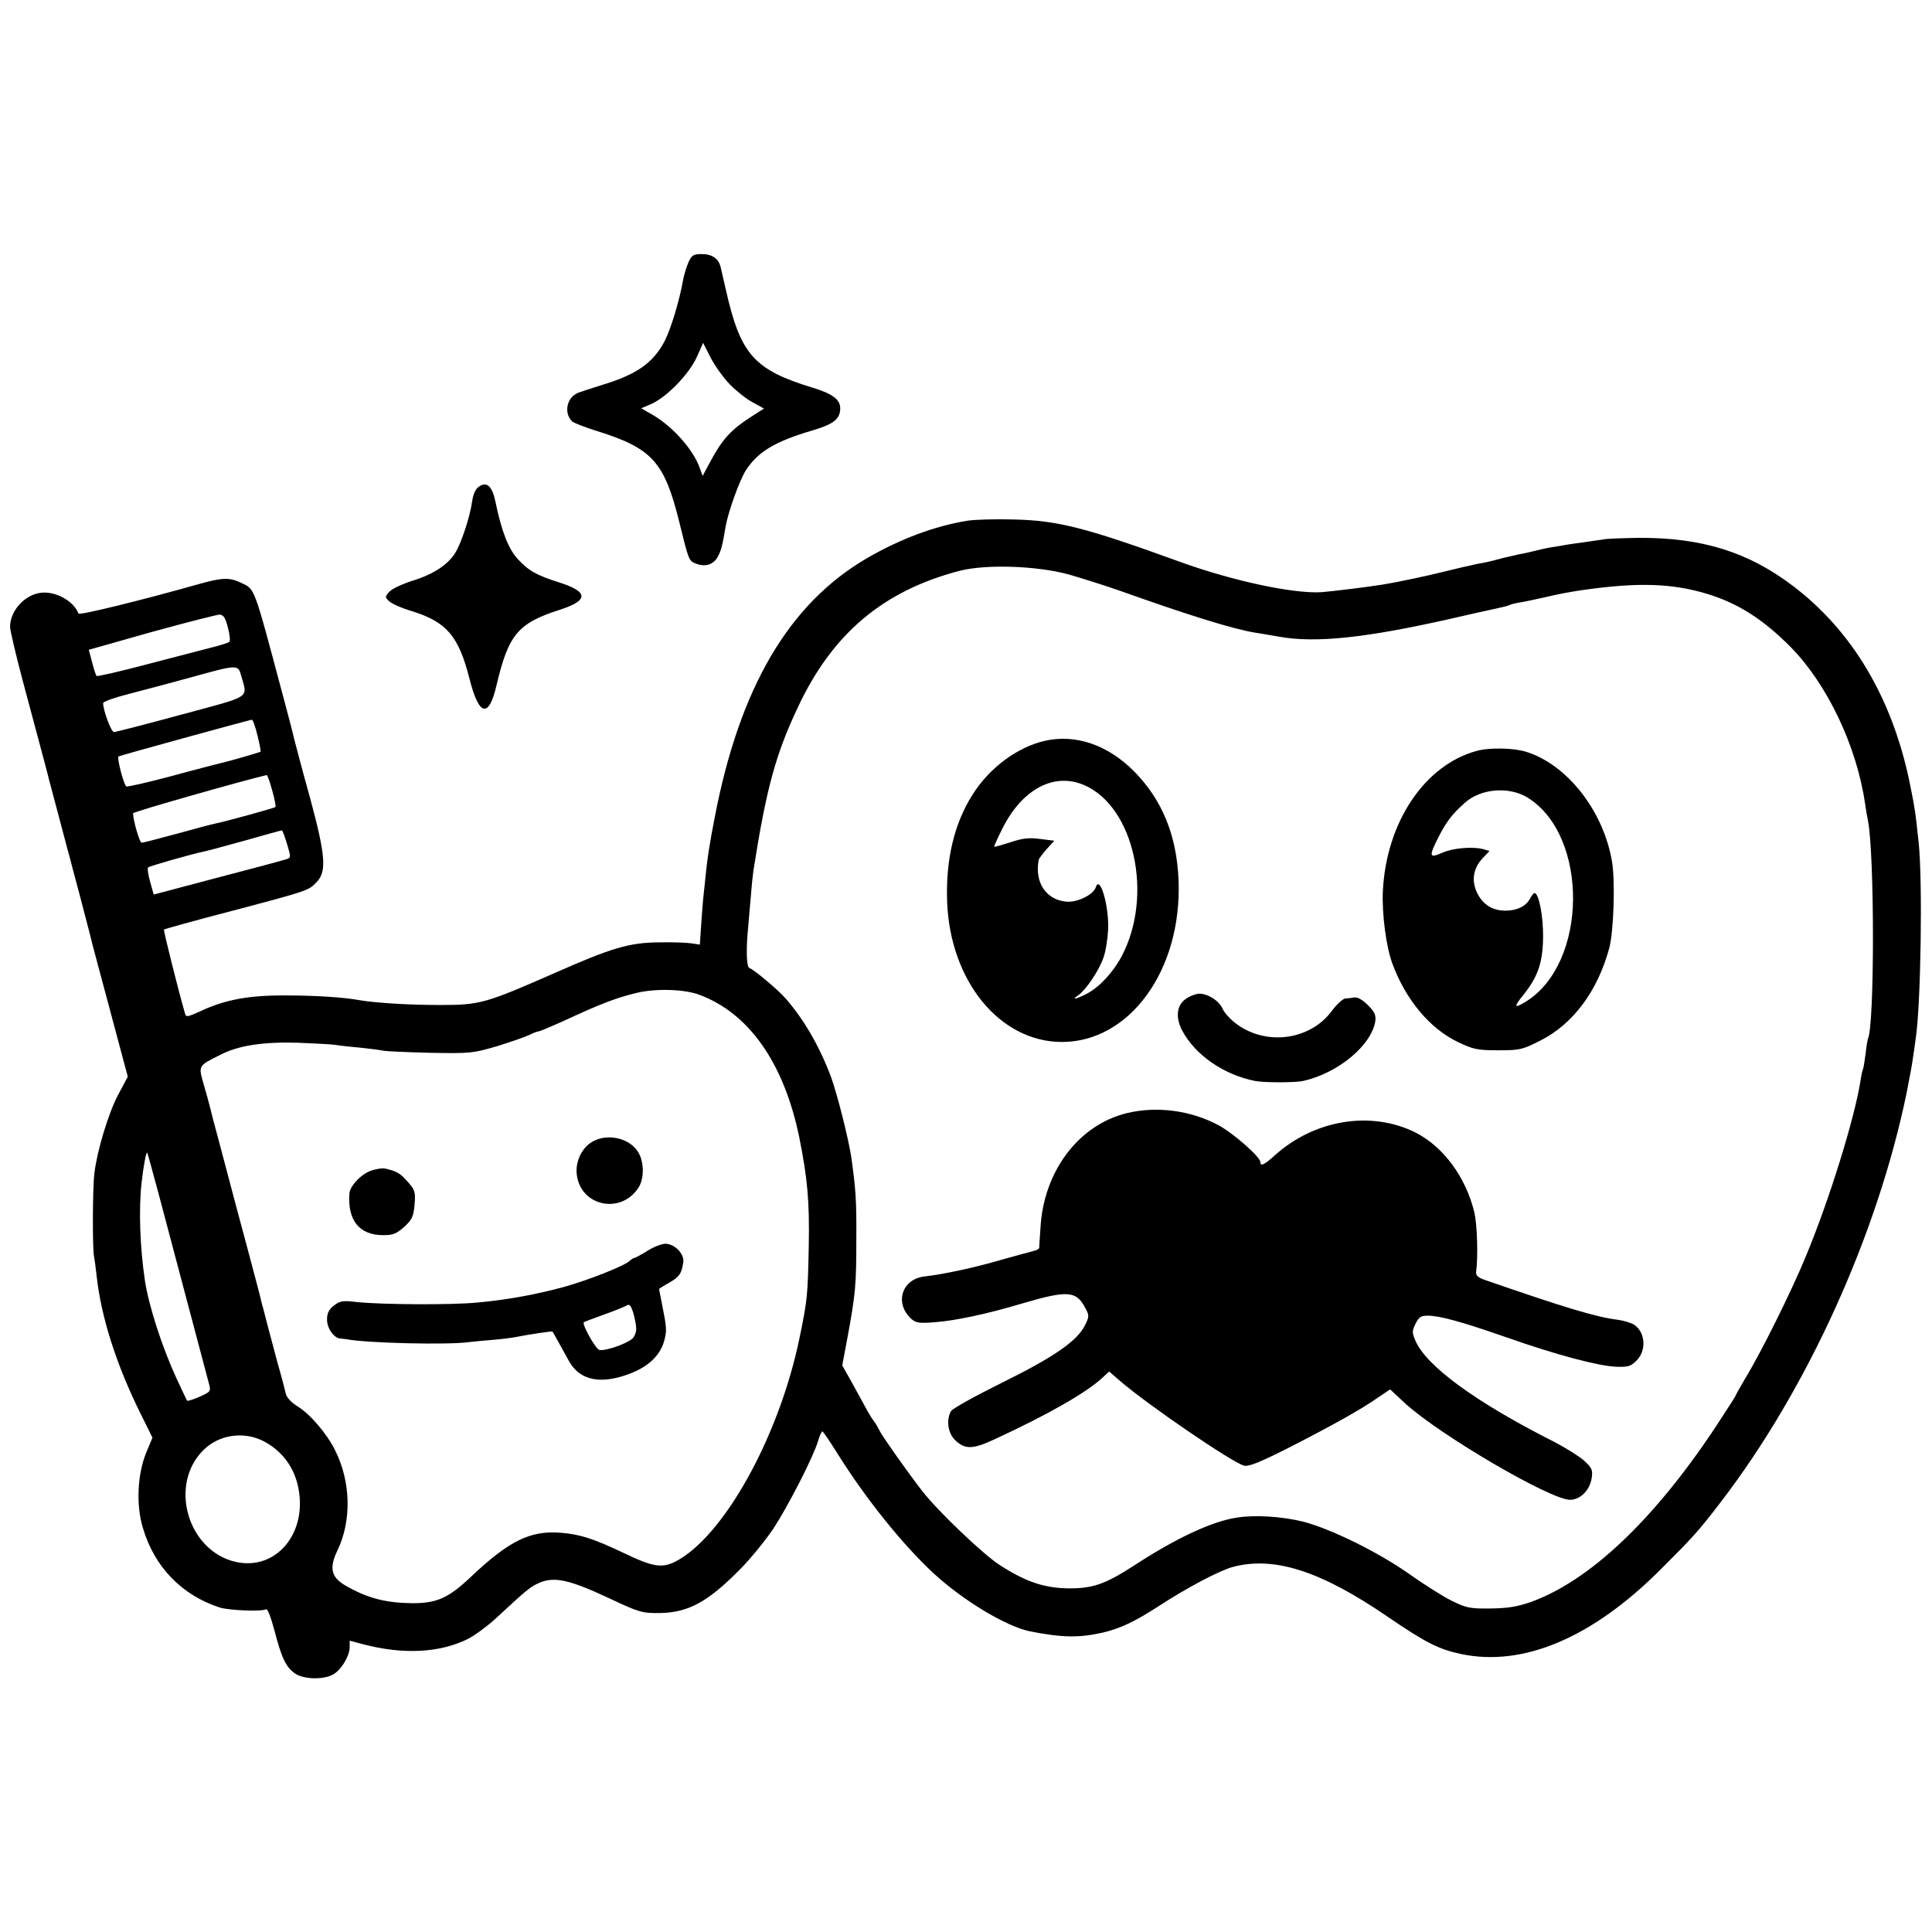
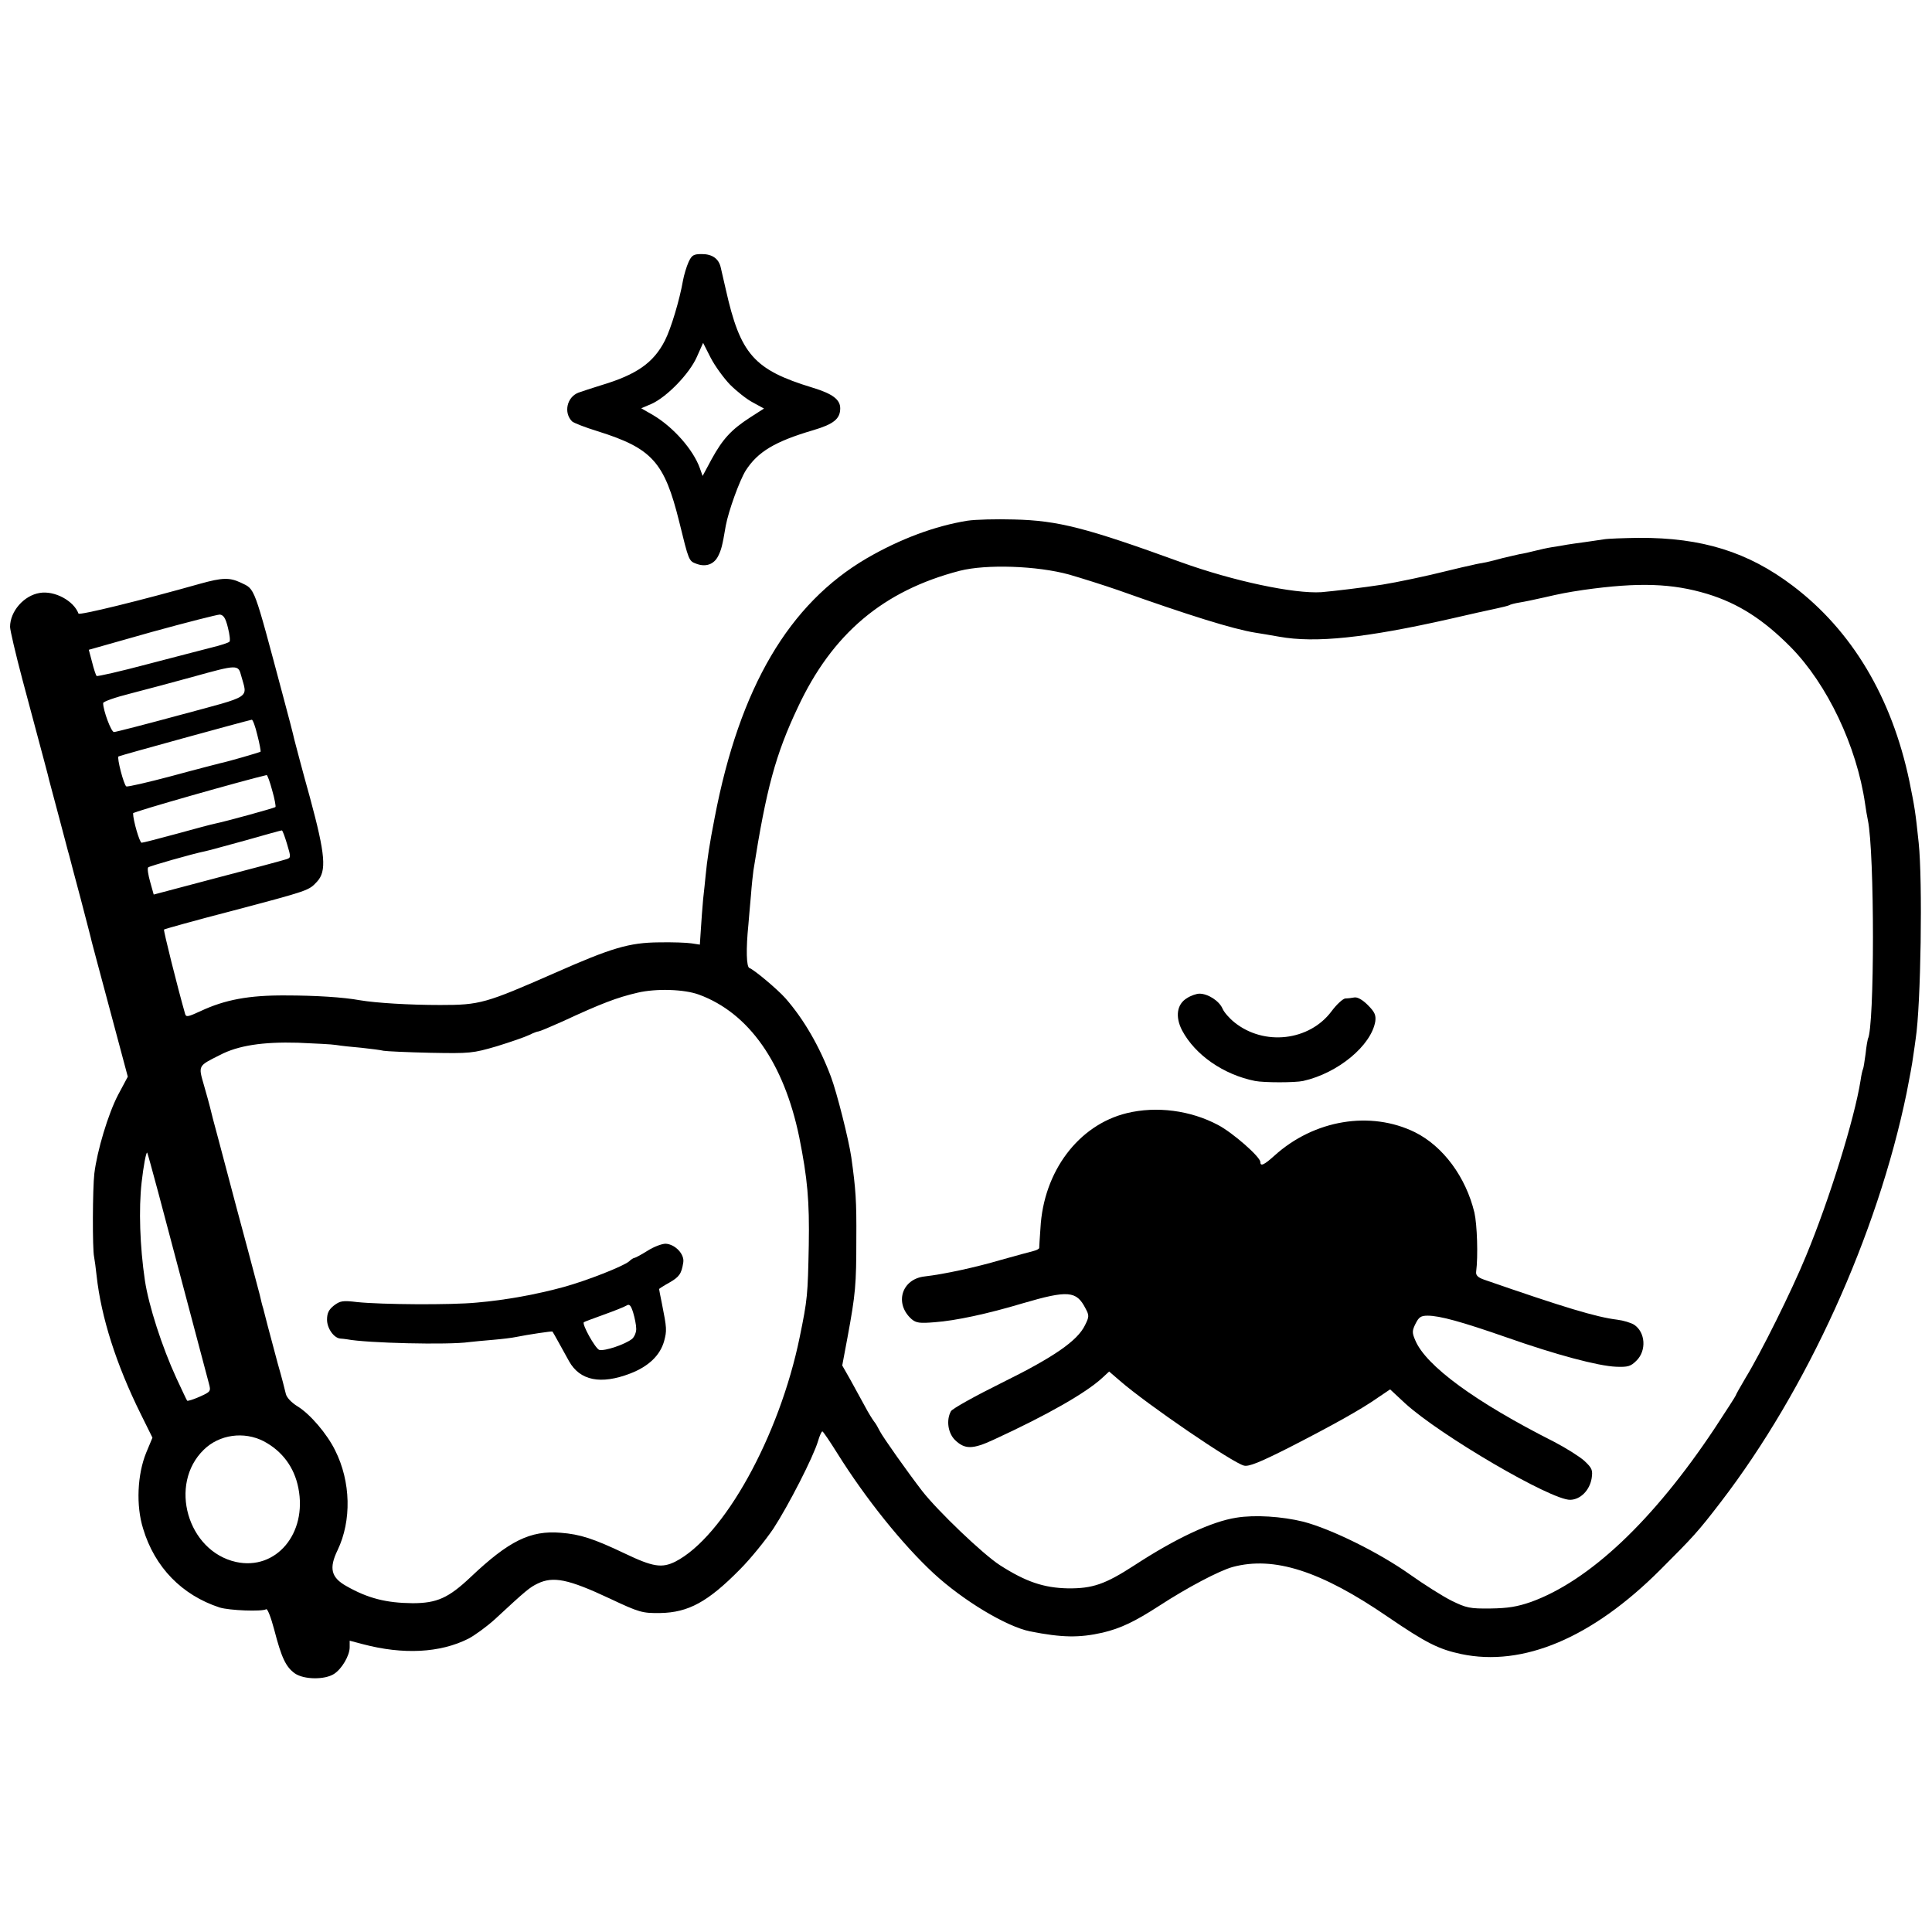
<svg xmlns="http://www.w3.org/2000/svg" version="1.0" width="768pt" height="768pt" viewBox="0 0 768 768" preserveAspectRatio="xMidYMid meet">
  <g transform="translate(0,768) scale(0.1,-0.1)" fill="#000000" stroke="none">
    <path d="M2737 6638 c-8 -18 -18 -51 -22 -73 -13 -75 -47 -190 -72 -239 -45 -88 -112 -135 -252 -177 -36 -11 -78 -25 -92 -30 -46 -18 -59 -80 -25 -114 6 -6 52 -24 101 -39 217 -68 266 -122 325 -360 38 -155 38 -156 68 -167 37 -14 69 -3 86 29 13 26 17 39 31 122 11 59 54 178 79 219 48 75 116 116 269 161 81 24 107 45 107 87 0 35 -31 58 -110 82 -233 71 -287 132 -345 391 -8 36 -17 75 -20 87 -8 35 -34 53 -75 53 -33 0 -40 -4 -53 -32z m165 -487 c26 -26 66 -58 91 -71 l44 -24 -56 -36 c-74 -48 -108 -85 -152 -165 l-36 -67 -11 31 c-26 73 -105 163 -186 211 l-47 27 42 18 c61 28 150 120 179 186 l25 56 30 -59 c17 -33 52 -81 77 -107z" />
-     <path d="M1903 5745 c-13 -9 -22 -30 -26 -57 -8 -60 -43 -167 -67 -205 -29 -48 -89 -87 -172 -112 -40 -13 -81 -32 -91 -44 -17 -20 -17 -21 0 -37 10 -10 51 -28 92 -40 137 -43 184 -99 227 -267 38 -151 77 -160 108 -26 47 200 85 246 251 299 115 37 115 71 0 108 -95 30 -125 48 -168 95 -36 40 -63 108 -87 224 -13 65 -35 85 -67 62z" />
    <path d="M3845 5610 c-129 -21 -266 -72 -399 -149 -310 -181 -506 -514 -605 -1031 -21 -107 -30 -168 -36 -230 -2 -19 -6 -62 -10 -95 -3 -33 -7 -87 -9 -120 l-4 -60 -33 5 c-19 3 -77 5 -129 4 -119 -1 -189 -22 -413 -121 -278 -122 -299 -128 -457 -128 -123 0 -255 8 -320 19 -65 12 -177 19 -295 19 -145 1 -241 -17 -337 -62 -50 -23 -58 -25 -62 -12 -31 109 -87 333 -84 336 2 2 123 36 270 74 310 82 305 81 338 116 39 42 34 106 -28 335 -30 107 -57 211 -62 230 -4 19 -24 96 -44 170 -120 449 -111 426 -169 454 -45 21 -73 20 -160 -4 -237 -67 -482 -127 -485 -119 -19 51 -95 92 -154 82 -63 -10 -118 -73 -118 -135 0 -13 22 -107 49 -209 93 -348 103 -384 106 -399 2 -8 20 -76 40 -150 20 -74 37 -142 40 -150 2 -8 22 -85 45 -170 22 -85 43 -164 45 -175 3 -11 36 -136 74 -277 l69 -258 -39 -73 c-39 -75 -83 -221 -94 -312 -7 -58 -8 -300 -1 -331 2 -11 7 -45 10 -75 18 -165 78 -353 175 -549 l47 -95 -25 -60 c-35 -86 -41 -210 -12 -302 46 -153 154 -264 304 -313 39 -12 168 -17 185 -7 5 4 19 -32 32 -81 29 -112 46 -148 82 -174 36 -25 119 -26 156 -2 31 20 62 73 62 106 l0 26 53 -14 c159 -42 306 -35 419 22 25 13 73 48 105 77 125 116 139 127 170 142 62 30 122 18 286 -59 119 -56 130 -59 202 -58 111 2 189 44 316 173 42 42 101 115 133 162 60 92 159 285 178 349 6 21 14 38 17 38 3 0 30 -40 60 -88 112 -179 258 -361 382 -476 118 -109 290 -212 384 -231 127 -25 195 -26 288 -5 72 17 128 44 224 106 112 73 239 140 293 155 164 44 350 -15 618 -199 151 -103 201 -128 290 -147 246 -52 521 64 792 335 130 130 149 150 241 270 342 446 621 1059 738 1625 11 55 23 120 26 145 4 25 8 56 10 70 21 135 28 630 12 780 -13 125 -16 141 -37 245 -70 333 -228 598 -463 776 -178 135 -361 192 -612 191 -61 -1 -124 -3 -140 -6 -17 -3 -50 -7 -75 -11 -25 -3 -56 -8 -70 -10 -14 -3 -41 -7 -60 -10 -19 -3 -51 -10 -70 -15 -19 -5 -46 -11 -60 -13 -14 -3 -43 -10 -65 -15 -22 -6 -52 -14 -67 -17 -16 -3 -40 -7 -55 -11 -16 -3 -62 -14 -103 -24 -75 -19 -198 -45 -255 -54 -70 -11 -194 -26 -242 -30 -109 -7 -350 44 -558 119 -377 137 -489 166 -665 170 -69 2 -152 0 -185 -5z m405 -214 c52 -15 140 -43 195 -62 278 -99 457 -155 545 -169 19 -3 62 -10 95 -16 144 -26 344 -5 680 71 77 18 159 36 183 41 24 5 47 11 51 13 4 3 23 8 42 11 19 3 62 12 97 20 65 15 90 20 157 30 220 31 353 26 492 -16 124 -38 223 -102 331 -211 146 -148 263 -395 296 -623 3 -22 8 -51 11 -65 27 -129 27 -823 0 -870 -1 -3 -6 -29 -9 -59 -4 -29 -8 -56 -10 -60 -2 -3 -7 -24 -10 -46 -24 -152 -124 -474 -217 -698 -56 -137 -180 -386 -240 -484 -21 -36 -39 -67 -39 -70 0 -2 -38 -61 -84 -131 -244 -367 -498 -606 -730 -690 -55 -19 -91 -25 -161 -26 -82 -1 -96 2 -155 31 -36 18 -110 65 -165 104 -124 88 -313 181 -424 210 -85 21 -193 28 -266 16 -98 -15 -241 -82 -405 -189 -117 -76 -167 -93 -265 -92 -96 2 -167 26 -270 92 -67 43 -248 216 -310 296 -57 74 -154 211 -167 236 -7 14 -17 32 -24 40 -6 8 -23 35 -36 60 -14 25 -39 71 -57 104 l-33 58 21 112 c32 173 35 209 35 391 1 152 -2 196 -20 325 -10 69 -57 256 -81 320 -45 120 -108 229 -181 312 -31 35 -125 114 -143 120 -12 4 -14 75 -4 173 2 22 6 74 10 115 3 41 8 86 10 100 51 324 88 461 176 647 137 294 340 465 644 544 106 27 308 20 435 -15z m-3344 -211 c7 -27 10 -53 6 -56 -4 -4 -34 -14 -67 -22 -33 -8 -149 -39 -258 -67 -109 -29 -201 -50 -203 -47 -3 3 -11 27 -18 55 l-13 49 251 71 c138 38 260 69 270 69 15 -2 23 -15 32 -52z m53 -192 c25 -91 46 -77 -239 -154 -140 -38 -260 -69 -267 -69 -11 0 -43 86 -43 115 0 6 48 23 108 38 59 15 170 45 247 66 180 50 182 50 194 4z m64 -235 c9 -34 14 -64 13 -66 -4 -3 -131 -40 -161 -46 -11 -3 -98 -25 -193 -51 -94 -25 -176 -44 -180 -41 -10 6 -38 114 -31 119 3 3 509 142 530 146 4 0 14 -27 22 -61z m59 -220 c10 -34 15 -64 13 -66 -3 -4 -200 -58 -240 -66 -11 -2 -79 -20 -151 -40 -73 -20 -136 -36 -141 -36 -8 0 -34 89 -34 117 -1 6 444 132 531 152 3 0 13 -27 22 -61z m59 -213 c16 -53 16 -55 -4 -61 -12 -4 -134 -37 -273 -73 l-253 -67 -14 50 c-8 28 -12 54 -8 58 5 5 176 54 226 64 11 2 83 22 160 43 77 22 142 40 145 40 3 1 12 -24 21 -54z m1638 -599 c198 -73 337 -271 398 -566 33 -165 41 -254 38 -430 -4 -199 -5 -214 -36 -365 -81 -396 -303 -795 -495 -893 -53 -26 -88 -21 -199 32 -126 60 -179 77 -256 83 -121 10 -206 -32 -359 -177 -87 -82 -133 -103 -230 -103 -104 1 -177 19 -263 68 -61 34 -70 71 -35 143 56 117 53 272 -10 397 -32 65 -99 144 -150 175 -24 15 -43 35 -46 50 -3 14 -17 68 -32 120 -14 52 -32 120 -40 150 -8 30 -16 62 -18 70 -3 8 -9 33 -14 55 -6 22 -26 99 -45 170 -34 125 -52 194 -118 443 -17 62 -32 120 -34 130 -2 9 -13 49 -24 87 -23 80 -25 77 63 121 72 38 171 53 310 49 67 -3 135 -6 152 -9 18 -3 63 -8 100 -11 37 -4 77 -9 89 -12 11 -2 94 -6 185 -8 159 -3 169 -2 265 26 55 17 113 37 129 45 16 8 32 14 37 14 4 0 47 18 96 40 153 71 216 95 298 114 73 17 185 14 244 -8z m-2150 -786 c45 -169 187 -705 201 -758 9 -33 8 -34 -36 -54 -25 -11 -47 -18 -50 -16 -2 2 -21 43 -43 90 -57 124 -110 288 -125 388 -20 135 -25 285 -13 390 7 63 18 122 22 118 2 -2 21 -73 44 -158z m419 -989 c74 -39 122 -104 138 -186 36 -181 -89 -329 -248 -294 -193 43 -269 309 -128 446 62 61 160 74 238 34z" />
-     <path d="M4153 4735 c-109 -25 -220 -107 -287 -214 -73 -115 -107 -258 -101 -426 12 -315 209 -556 455 -557 271 -1 479 287 465 642 -7 179 -65 320 -176 433 -105 106 -233 150 -356 122z m157 -176 c199 -86 276 -439 149 -680 -36 -67 -89 -123 -140 -150 -46 -23 -62 -25 -31 -4 30 22 80 96 98 147 9 24 17 74 19 113 4 95 -33 219 -49 168 -10 -30 -75 -62 -118 -57 -80 7 -126 77 -109 166 0 4 15 23 31 42 l31 34 -56 7 c-44 6 -70 3 -118 -13 -34 -11 -63 -19 -65 -18 -1 2 14 35 33 73 78 156 205 224 325 172z" />
-     <path d="M5870 4695 c-207 -56 -360 -284 -373 -559 -4 -87 13 -218 37 -284 53 -145 149 -261 263 -315 61 -29 77 -32 159 -32 86 0 95 2 168 39 130 66 227 197 273 367 18 67 24 267 11 344 -34 202 -179 387 -343 437 -48 15 -146 17 -195 3z m203 -186 c244 -152 239 -659 -8 -811 -46 -28 -49 -22 -11 25 59 73 79 130 80 232 1 83 -17 175 -34 175 -4 0 -12 -11 -19 -24 -16 -29 -51 -46 -97 -46 -51 0 -89 24 -112 70 -24 50 -16 99 23 140 l26 27 -23 7 c-45 12 -123 5 -165 -14 -53 -23 -54 -15 -13 66 30 58 52 87 102 132 64 58 177 67 251 21z" />
    <path d="M4718 3712 c-40 -24 -47 -74 -19 -128 52 -98 165 -176 290 -201 35 -7 160 -7 191 0 139 31 271 141 287 237 3 25 -2 37 -30 65 -21 21 -41 32 -53 30 -10 -2 -27 -4 -36 -4 -10 -1 -35 -24 -55 -51 -88 -118 -268 -139 -386 -44 -20 16 -41 40 -47 54 -13 31 -58 60 -92 60 -12 0 -35 -8 -50 -18z" />
    <path d="M4479 3255 c-192 -47 -331 -232 -343 -457 -3 -40 -5 -76 -5 -79 -1 -4 -11 -9 -23 -12 -13 -3 -70 -19 -128 -35 -102 -30 -226 -57 -304 -66 -92 -10 -122 -108 -52 -170 18 -15 32 -17 92 -12 82 6 209 33 349 75 181 53 214 50 250 -20 15 -28 15 -33 -2 -67 -30 -62 -124 -127 -331 -229 -105 -52 -197 -103 -202 -113 -19 -35 -12 -86 16 -114 39 -38 70 -38 154 1 215 99 367 186 432 246 l27 25 43 -37 c108 -94 448 -326 493 -337 19 -5 63 13 178 71 172 88 291 154 357 201 l46 31 59 -55 c140 -128 582 -386 657 -384 41 1 77 38 85 85 5 33 2 41 -29 70 -19 17 -73 51 -119 75 -315 159 -511 303 -553 404 -13 30 -13 38 1 66 13 26 21 32 48 32 48 0 135 -24 313 -86 199 -70 365 -114 436 -117 48 -2 59 2 81 24 41 40 36 113 -9 143 -13 8 -43 17 -67 20 -83 10 -212 49 -529 159 -26 9 -34 18 -32 32 8 61 4 187 -7 235 -34 141 -124 263 -236 319 -177 87 -401 50 -559 -93 -41 -37 -56 -44 -56 -25 0 20 -109 116 -168 147 -109 58 -244 76 -363 47z" />
-     <path d="M2352 3140 c-41 -25 -66 -81 -59 -131 17 -127 180 -157 247 -47 22 37 20 104 -5 141 -36 55 -124 73 -183 37z" />
-     <path d="M1480 3028 c-40 -11 -89 -61 -91 -92 -8 -108 40 -166 135 -166 39 0 52 6 83 33 31 29 37 41 41 89 4 50 2 58 -28 91 -28 33 -45 42 -90 52 -8 2 -31 -1 -50 -7z" />
    <path d="M2574 2708 c-24 -15 -48 -28 -51 -28 -4 0 -14 -6 -22 -14 -24 -20 -166 -76 -260 -102 -106 -29 -229 -52 -346 -62 -103 -10 -378 -8 -475 2 -58 7 -68 5 -93 -14 -20 -16 -27 -30 -27 -56 0 -34 27 -73 53 -75 6 0 19 -2 27 -3 77 -15 403 -23 485 -11 17 2 59 6 95 9 36 3 76 8 90 11 49 10 144 24 146 22 1 -1 12 -20 24 -42 12 -22 31 -56 42 -76 43 -77 126 -94 243 -49 73 28 119 72 135 129 11 42 11 50 -9 150 -6 29 -11 55 -11 57 0 1 18 13 40 25 40 23 49 35 56 80 6 33 -32 73 -70 75 -15 0 -47 -12 -72 -28z m-45 -309 c1 -14 -7 -33 -16 -41 -27 -22 -110 -50 -131 -44 -16 6 -70 103 -61 110 2 2 38 15 79 30 42 15 82 31 90 36 12 8 18 1 27 -28 6 -20 12 -49 12 -63z" />
  </g>
</svg>